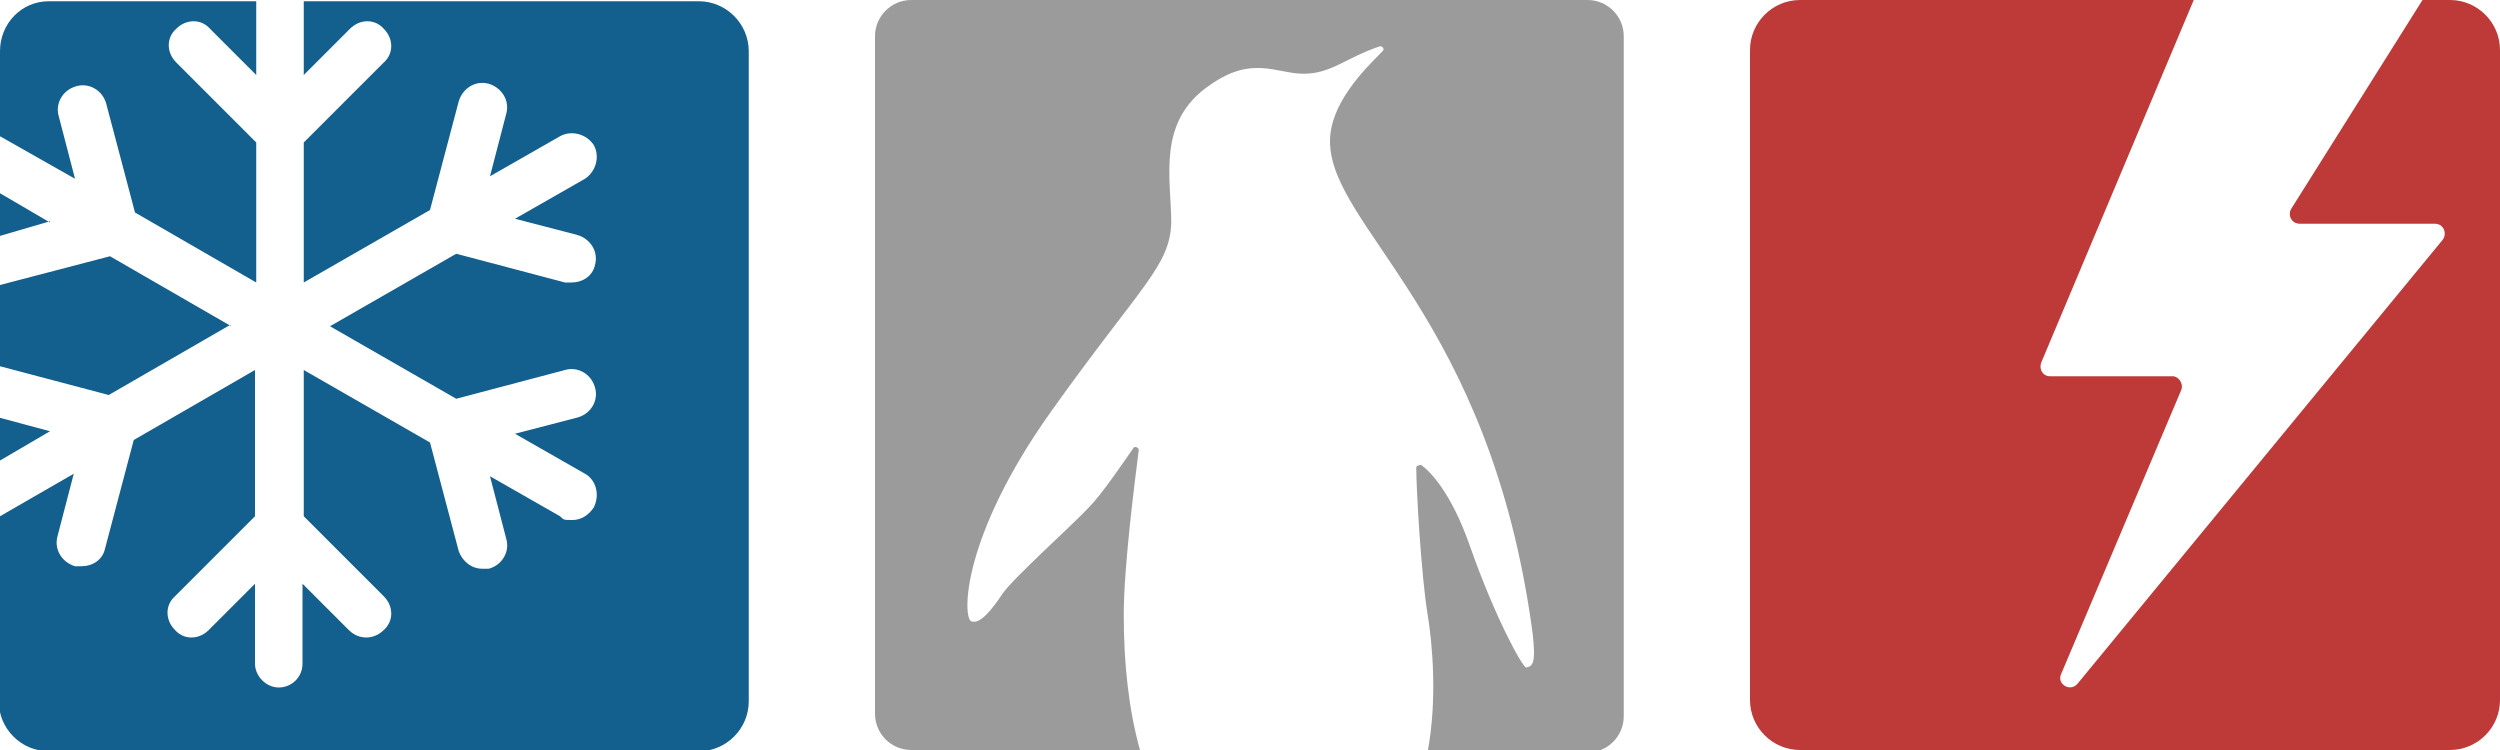
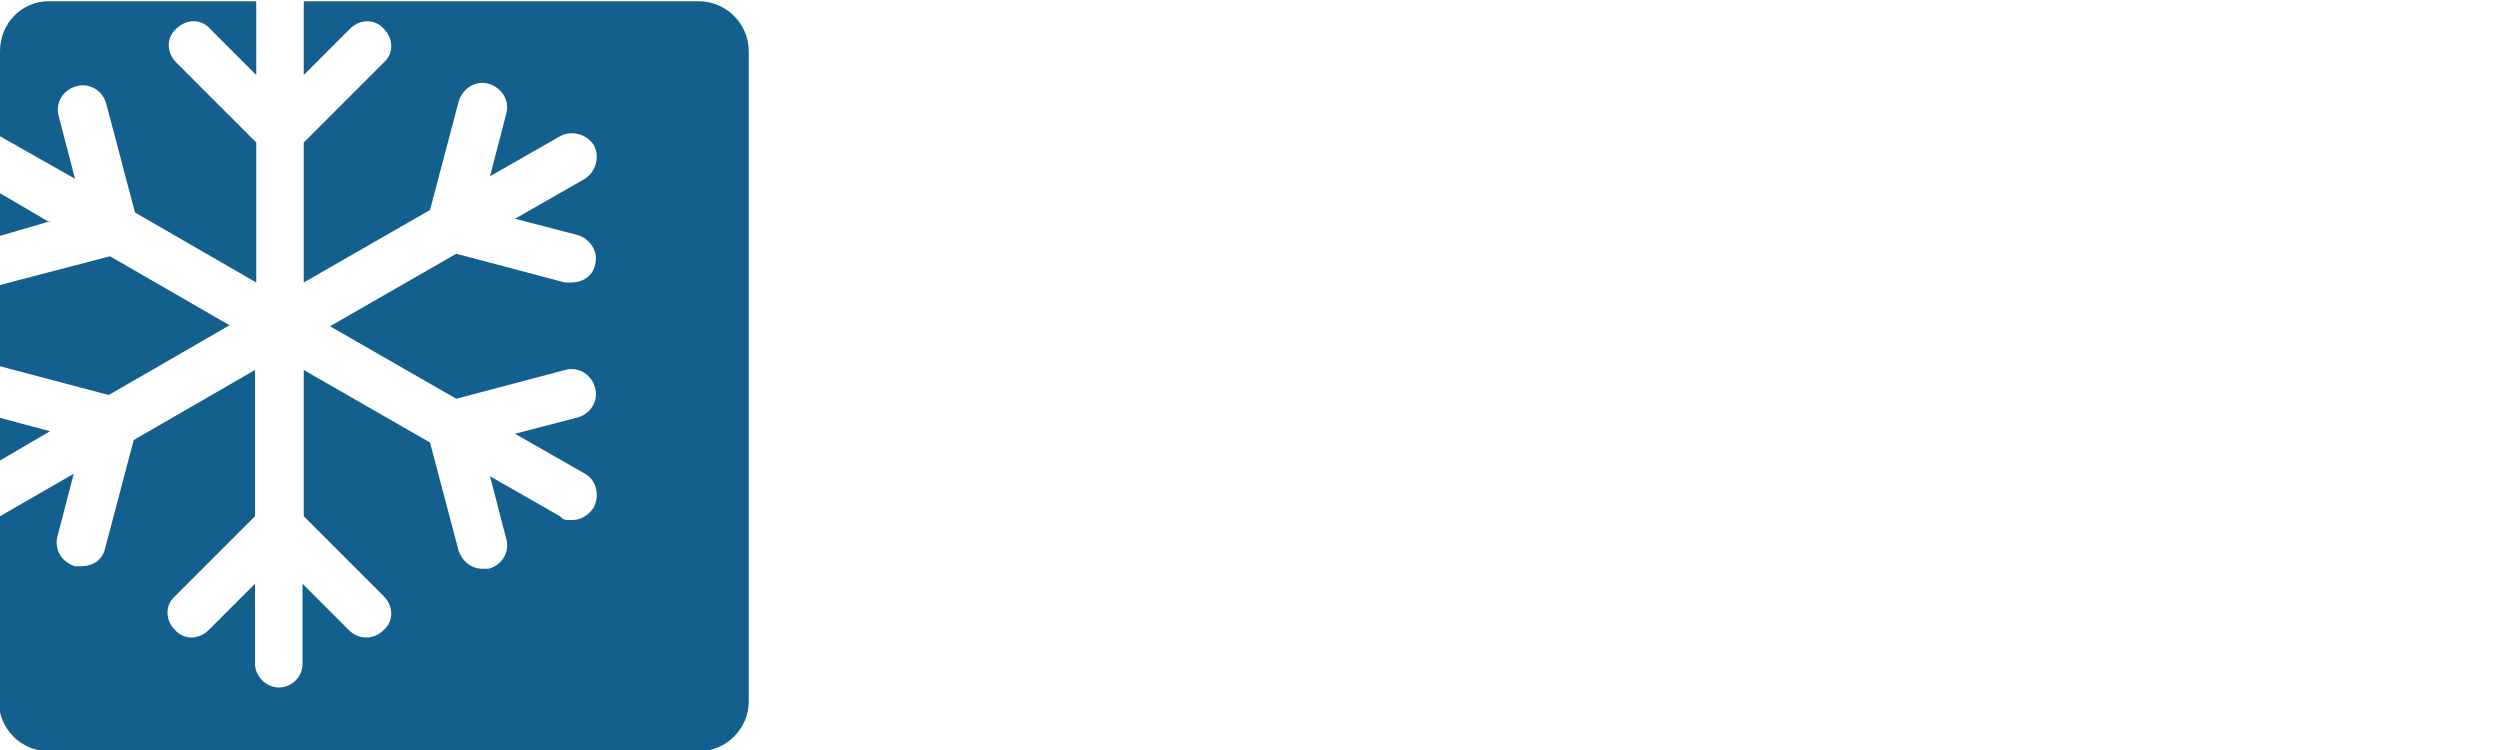
<svg xmlns="http://www.w3.org/2000/svg" id="Ebene_1" viewBox="0 0 200 60">
  <defs>
    <style>      .st0 {        fill: #9c9b9b;      }      .st1 {        fill: #135f8d;      }      .st2 {        fill: #be3a38;      }    </style>
  </defs>
-   <path class="st0" d="M127.1,0h-54.2C71.3,0,70,1.3,70,2.9v54.2c0,1.6,1.3,2.9,2.9,2.9h18.3c-.9-3.2-1.3-6.9-1.3-10.8s.9-10.8,1.2-13.2c0-.2-.3-.3-.4-.2-.9,1.3-2.6,3.8-3.6,4.8-1.3,1.4-6.1,5.7-6.9,6.9s-1.8,2.5-2.5,2.2-.8-6.7,6.4-16.8c7.2-10.1,9.5-11.6,9.6-15.1,0-3.5-1.2-8.1,3.1-11,3.4-2.4,5.3-.9,7.5-.9s3.4-1.3,6.1-2.2c.2,0,.4.2.2.4-1.5,1.5-4.2,4.2-4.2,7.2,0,6.9,12.8,14,16.2,39.3.3,2.5,0,2.7-.5,2.8-.3,0-2.5-4-4.5-9.7-1.5-4.3-3.2-6-3.9-6.5,0,0-.4,0-.4.2,0,1.8.4,8.6.9,11.7.4,2.4.8,6.9,0,11.1h12.8c1.6,0,2.9-1.3,2.9-2.9V2.9C129.9,1.3,128.6,0,127,0" />
-   <path class="st2" d="M196,0h-2.2l-10.5,16.7c-.3.5,0,1.2.7,1.2h10.8c.7,0,1,.8.6,1.3l-29.2,35.5c-.6.7-1.7,0-1.3-.8l9.6-22.7c.2-.5-.2-1.1-.7-1.1h-9.8c-.6,0-.9-.6-.7-1.1L175.5,0h-31.5C141.8,0,140,1.8,140,4v52c0,2.2,1.8,4,4,4h52c2.2,0,4-1.8,4-4V4C200,1.8,198.2,0,196,0" />
  <path class="st1" d="M4,17.7L-.1,18.9v-3.5l4.1,2.4ZM0,10.9l6,3.4-1.3-5c-.3-1,.3-2.1,1.4-2.4,1-.3,2.1.3,2.4,1.4l2.3,8.7,9.7,5.6v-11.2l-6.4-6.4c-.8-.8-.8-2,0-2.7.8-.8,2-.8,2.7,0l3.7,3.7V.1H3.9C1.7.1,0,1.9,0,4.1v6.8s0,0,.1,0M55.9.1h-31.6v5.9l3.7-3.7c.8-.8,2-.8,2.7,0,.8.8.8,2,0,2.7l-6.4,6.4v11.2l10.1-5.8,2.3-8.7c.3-1,1.3-1.7,2.4-1.4,1,.3,1.7,1.3,1.4,2.4l-1.3,5,5.6-3.2c.9-.5,2.1-.2,2.7.7.5.9.2,2.1-.7,2.7l-5.6,3.2,5,1.3c1,.3,1.7,1.3,1.4,2.4-.2.9-1,1.4-1.9,1.4s-.3,0-.5,0l-8.7-2.3-10.1,5.8,10.1,5.8,8.7-2.3c1-.3,2.1.3,2.4,1.4.3,1-.3,2.1-1.4,2.4l-5,1.3,5.6,3.2c.9.5,1.2,1.7.7,2.7-.4.6-1,1-1.7,1s-.7,0-1-.3l-5.6-3.2,1.3,5c.3,1-.3,2.1-1.4,2.4-.2,0-.3,0-.5,0-.9,0-1.6-.6-1.9-1.4l-2.3-8.7-10.1-5.8v11.7l6.4,6.4c.8.8.8,2,0,2.7-.4.4-.9.6-1.4.6s-1-.2-1.4-.6l-3.7-3.7v6.4c0,1.1-.9,1.9-1.9,1.9s-1.9-.9-1.9-1.9v-6.4l-3.7,3.7c-.8.8-2,.8-2.7,0-.8-.8-.8-2,0-2.7l6.4-6.4v-11.7l-9.7,5.6-2.3,8.7c-.2.9-1,1.4-1.9,1.4s-.3,0-.5,0c-1-.3-1.7-1.3-1.4-2.4l1.3-5L0,41.3s0,0-.1,0v14.8c0,2.2,1.8,4,4,4h52c2.2,0,4-1.8,4-4V4.1c0-2.2-1.8-4-4-4M18.5,26.1l-9.7-5.6L0,22.8s0,0-.1,0v6.5s0,0,.1,0l8.7,2.3,9.7-5.6ZM-.1,33.4v3.5l4.1-2.4L-.1,33.4Z" />
</svg>